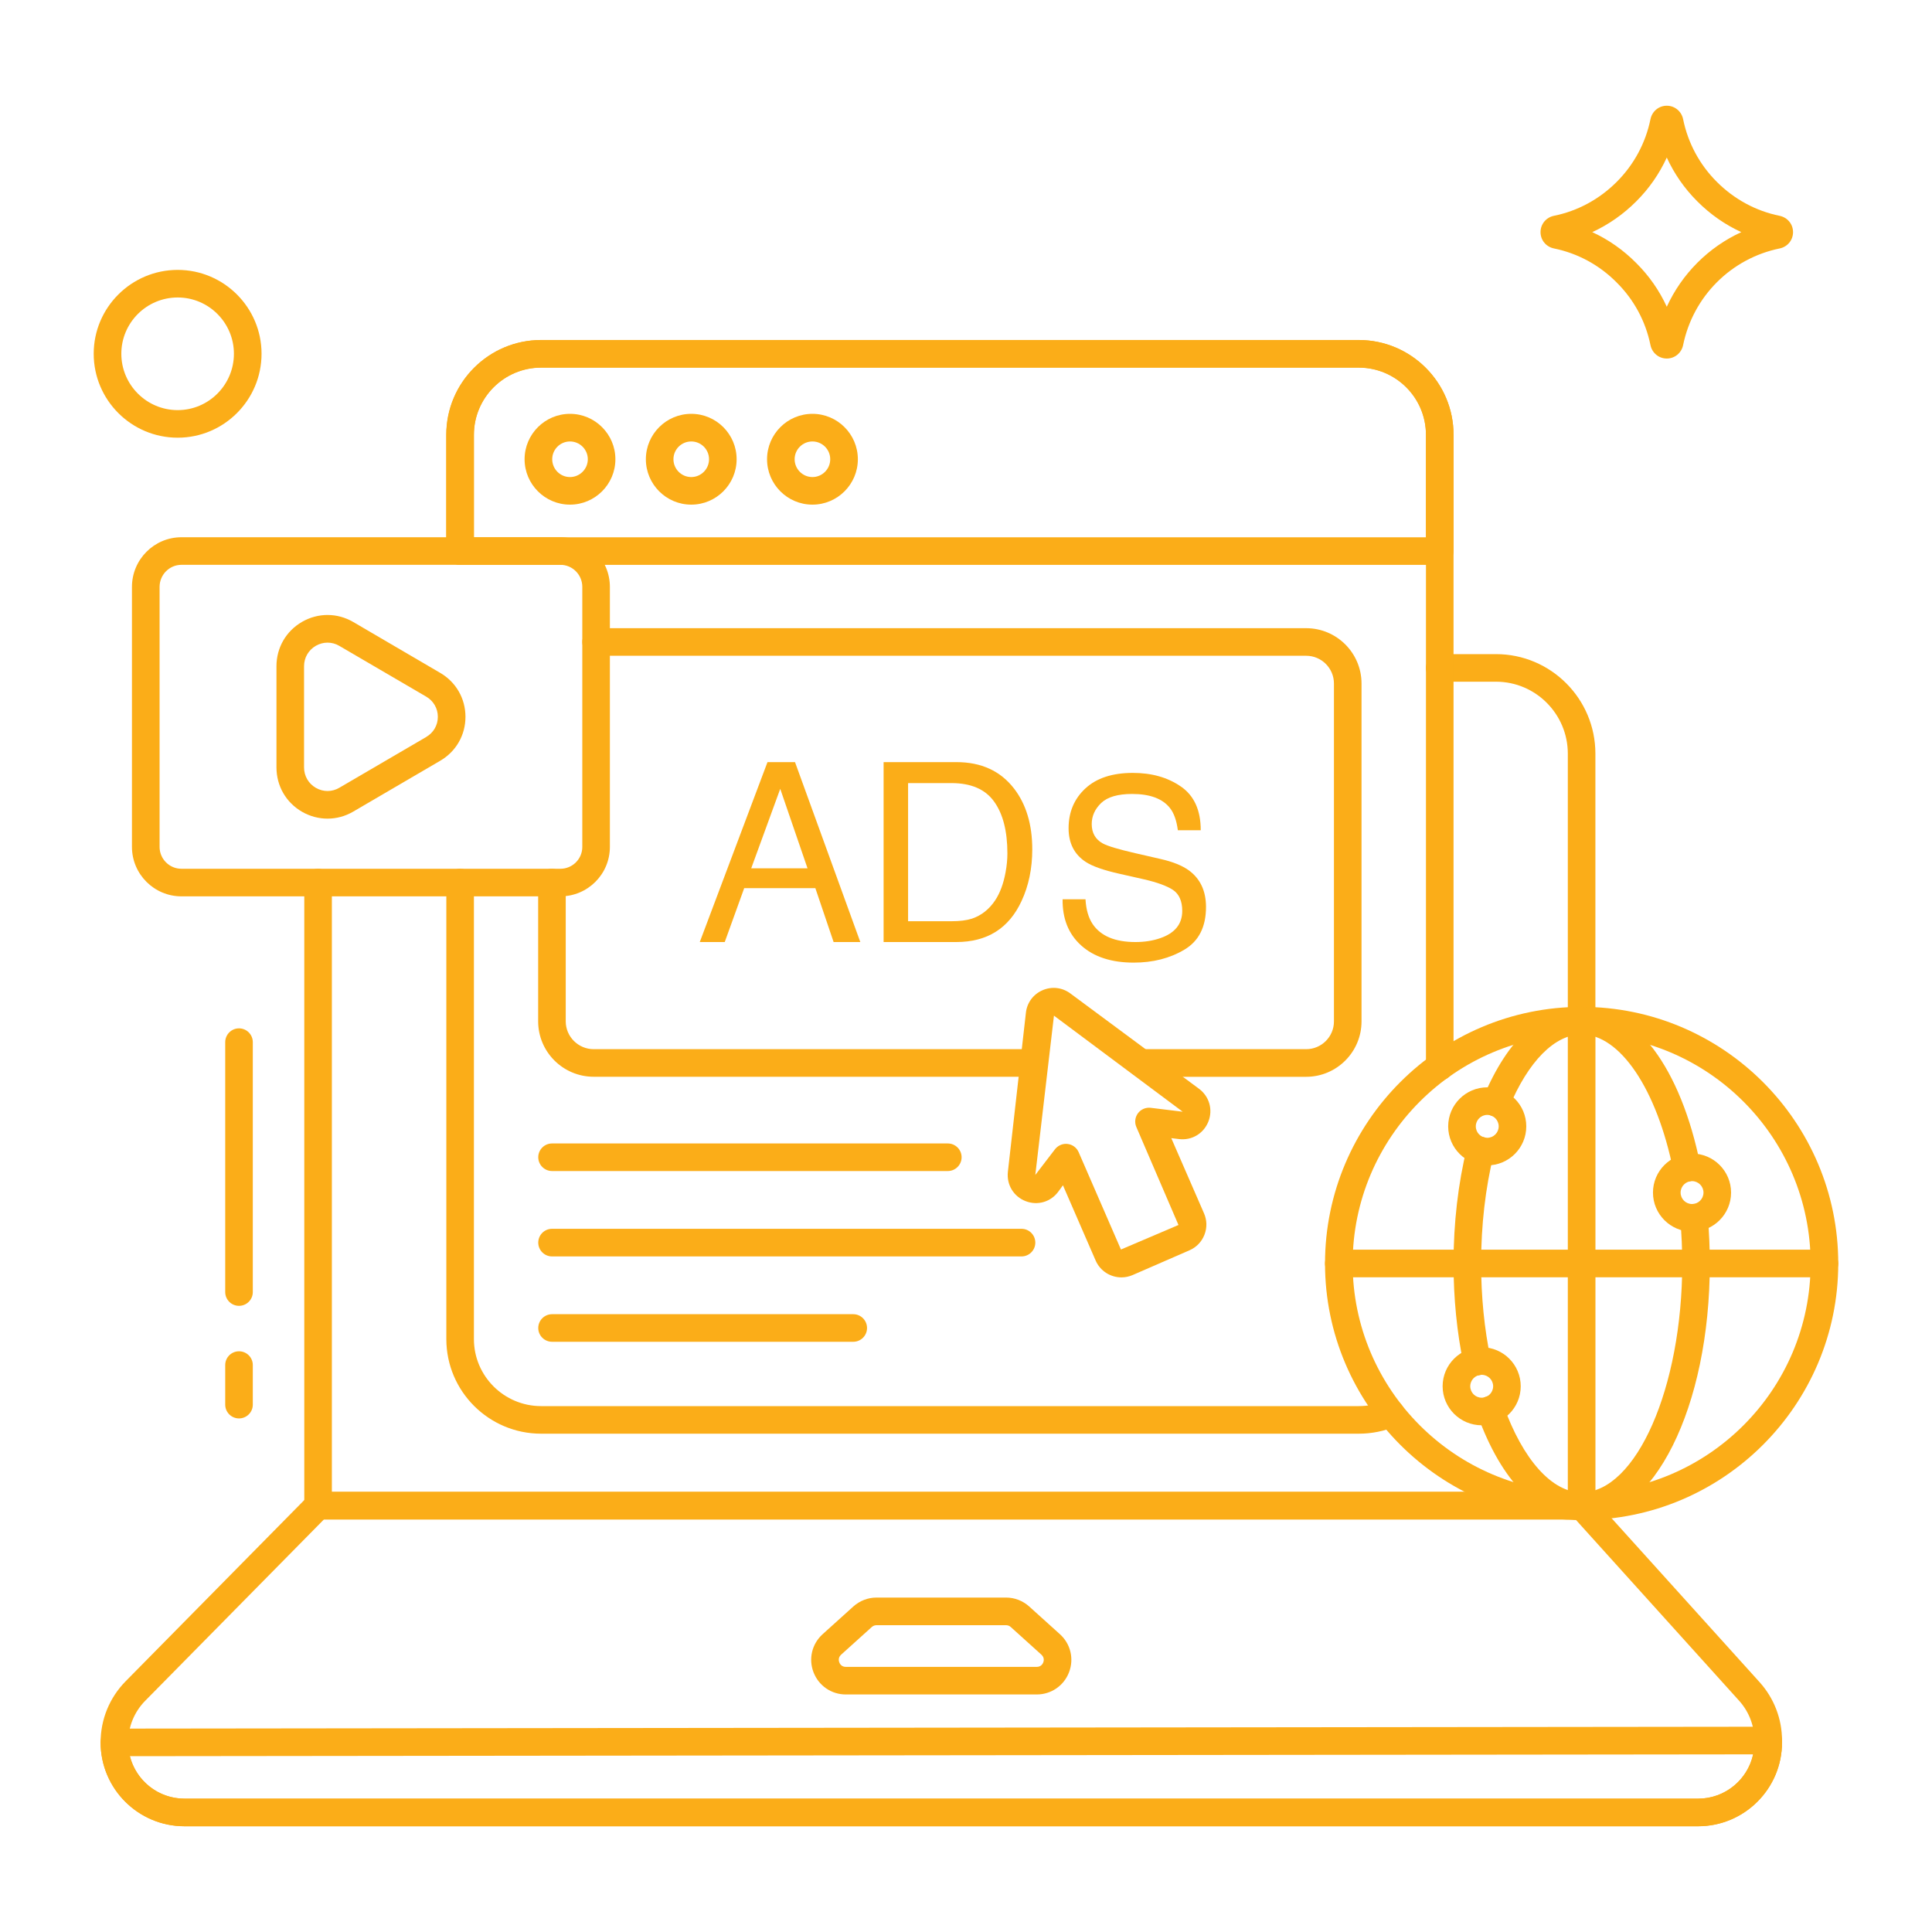
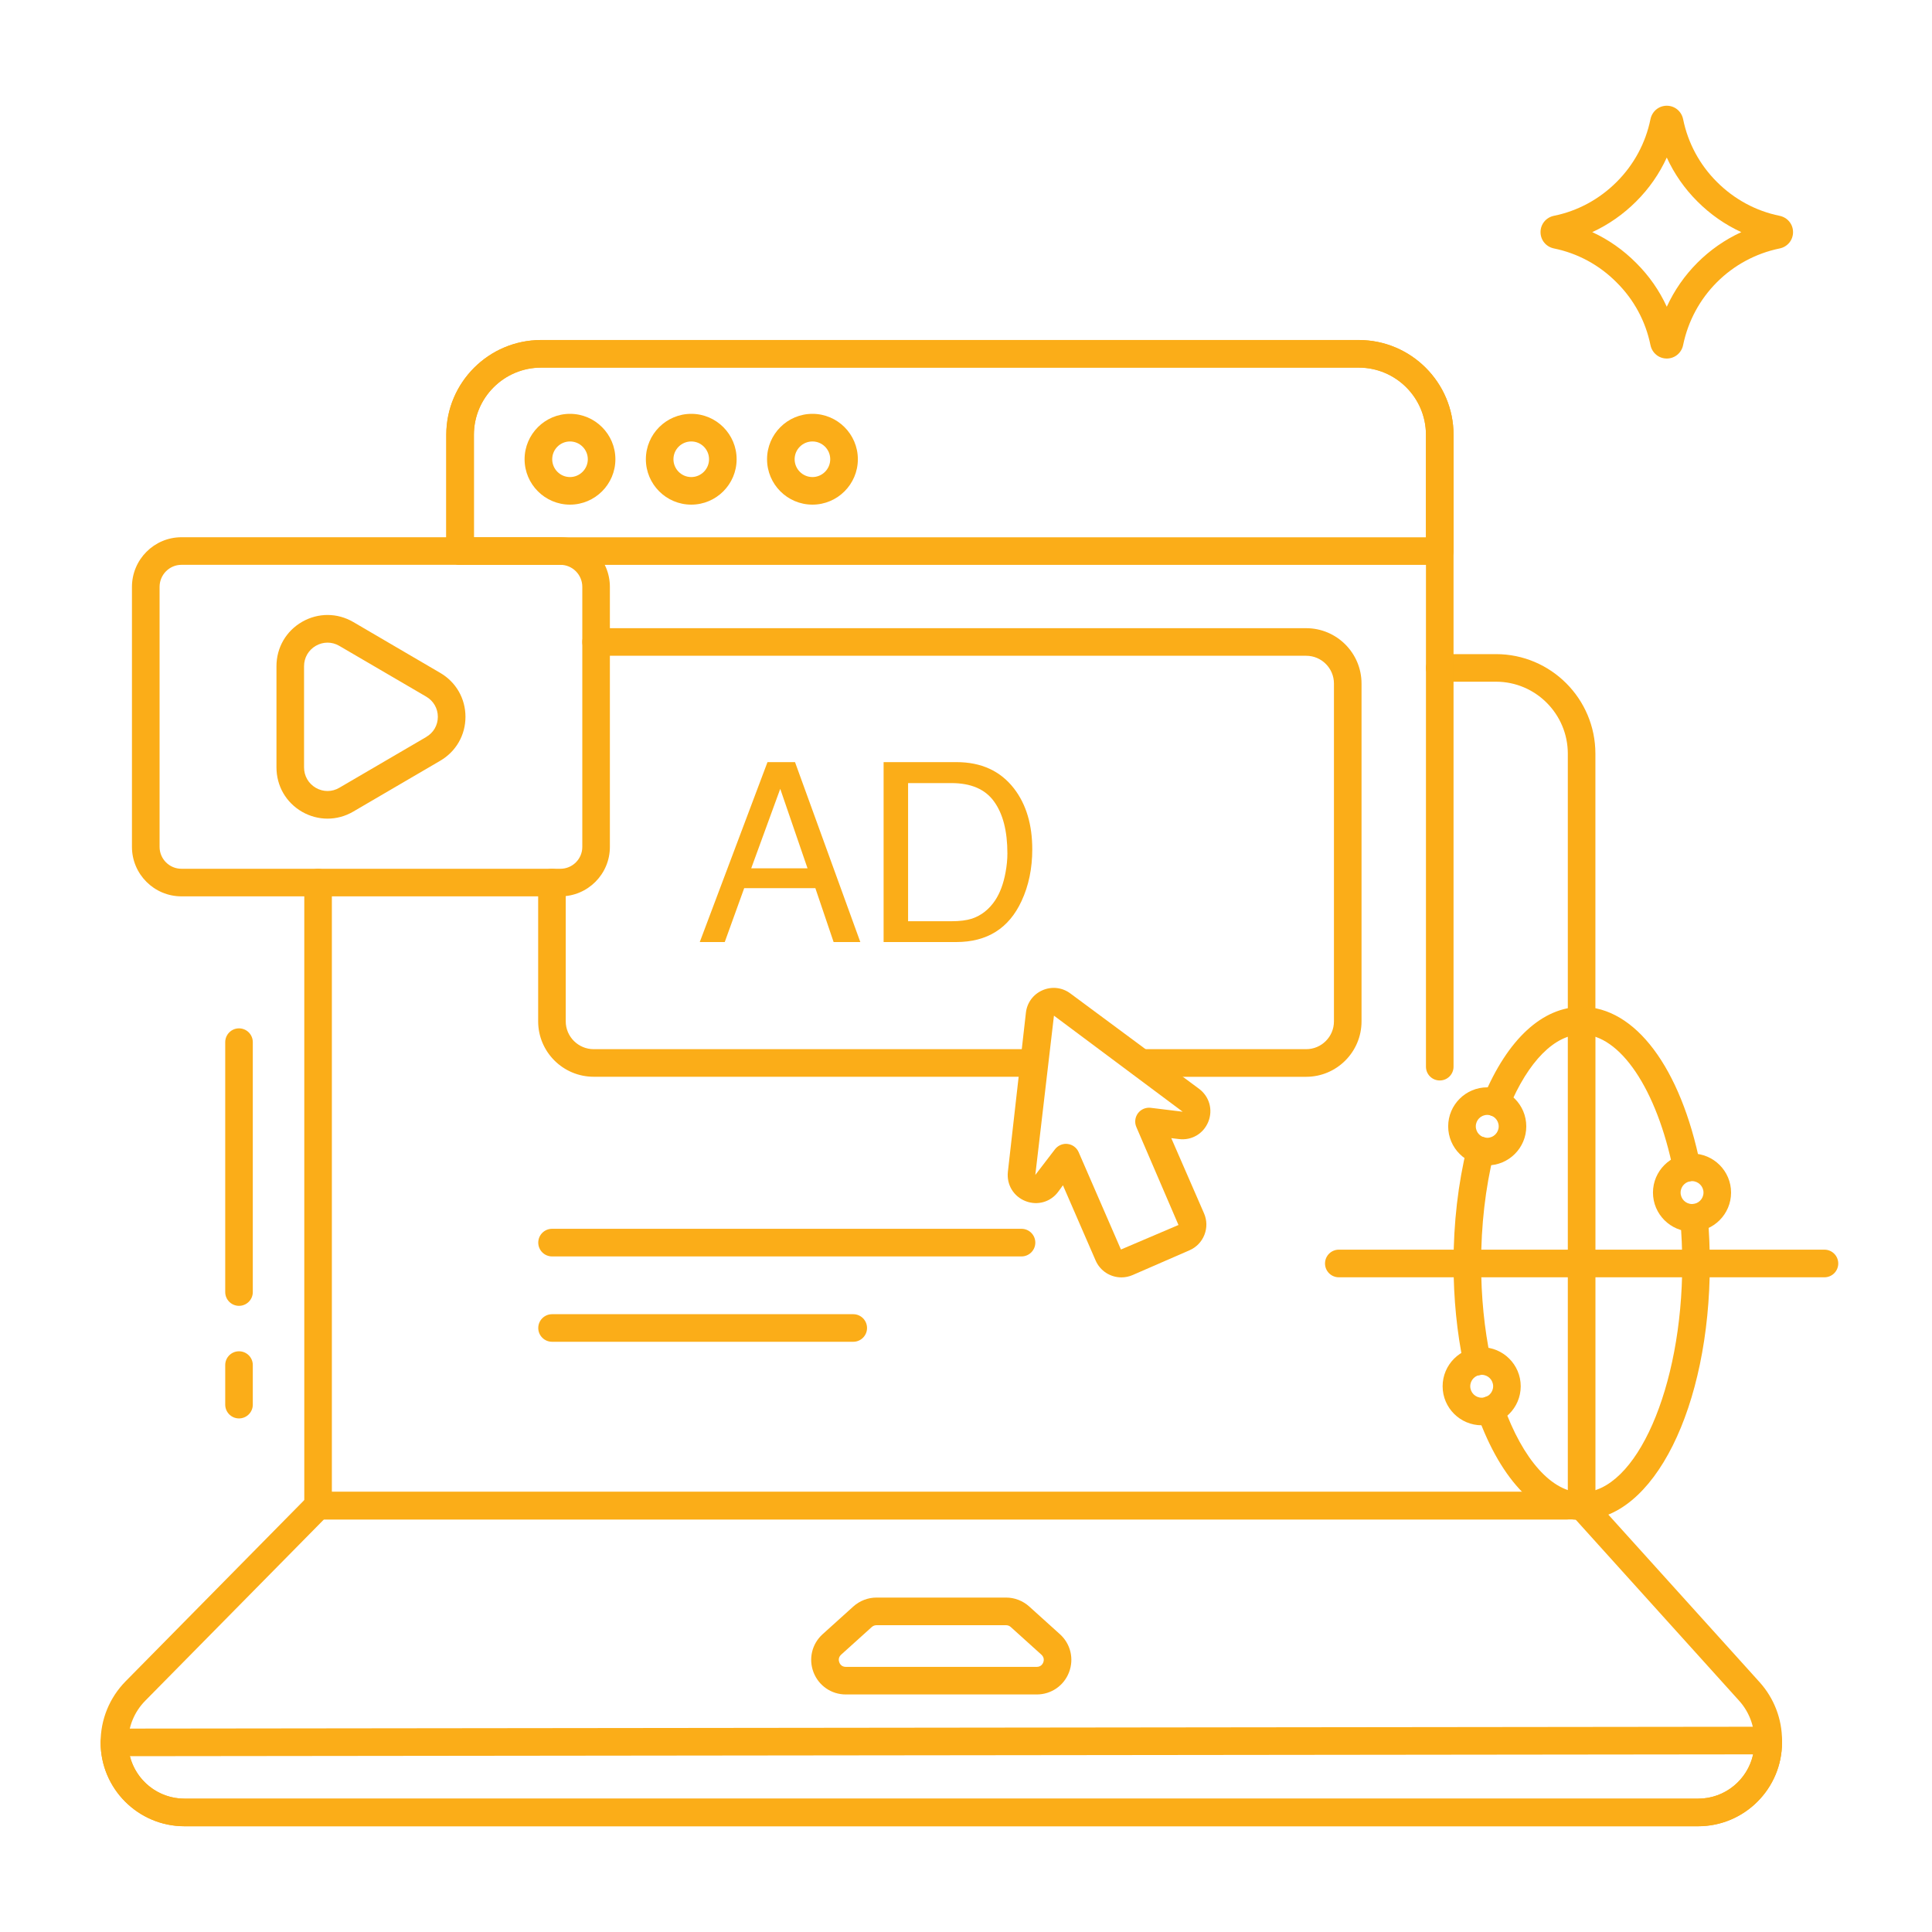
<svg xmlns="http://www.w3.org/2000/svg" width="40" height="40" viewBox="0 0 40 40" fill="none">
  <path d="M35.158 37.81H3.819C2.861 37.81 2.083 37.032 2.083 36.074C2.083 35.598 2.267 35.149 2.601 34.809L6.384 30.972C6.438 30.917 6.511 30.887 6.588 30.887H32.746C32.827 30.887 32.904 30.921 32.958 30.981L36.431 34.828C36.73 35.16 36.895 35.589 36.895 36.035V36.074C36.895 37.032 36.116 37.81 35.158 37.81ZM6.707 31.458L3.008 35.211C2.78 35.442 2.654 35.749 2.654 36.074C2.654 36.717 3.176 37.239 3.819 37.239H35.158C35.801 37.239 36.323 36.717 36.323 36.074V36.035C36.323 35.73 36.211 35.438 36.006 35.211L32.619 31.458H6.707Z" fill="#FBAD18" />
  <path d="M35.158 37.811H3.819C2.861 37.811 2.083 37.032 2.083 36.074C2.083 35.917 2.21 35.789 2.368 35.789L36.609 35.75C36.697 35.764 36.757 35.78 36.811 35.834C36.865 35.887 36.895 35.96 36.895 36.036V36.074C36.895 37.032 36.116 37.811 35.158 37.811ZM2.689 36.36C2.817 36.865 3.275 37.239 3.819 37.239H35.158C35.716 37.239 36.183 36.846 36.297 36.322L2.689 36.36Z" fill="#FBAD18" />
  <path d="M32.437 31.459H6.586C6.428 31.459 6.3 31.331 6.3 31.173V18.274C6.3 18.116 6.428 17.988 6.586 17.988C6.743 17.988 6.871 18.116 6.871 18.274V30.887H32.437C32.595 30.887 32.723 31.015 32.723 31.173C32.723 31.331 32.595 31.459 32.437 31.459Z" fill="#FBAD18" />
  <path d="M32.745 21.417C32.588 21.417 32.46 21.289 32.46 21.131V15.604C32.46 14.783 31.793 14.114 30.974 14.114H29.808C29.65 14.114 29.523 13.986 29.523 13.829C29.523 13.671 29.65 13.543 29.808 13.543H30.974C32.108 13.543 33.031 14.467 33.031 15.604V21.131C33.031 21.289 32.903 21.417 32.745 21.417Z" fill="#FBAD18" />
  <path d="M21.464 35.082H17.512C17.213 35.082 16.951 34.902 16.843 34.623C16.736 34.344 16.81 34.034 17.032 33.834L17.667 33.261C17.799 33.142 17.97 33.076 18.147 33.076H20.829C21.007 33.076 21.177 33.142 21.309 33.261C21.309 33.261 21.309 33.261 21.309 33.261L21.944 33.834C22.166 34.034 22.24 34.344 22.133 34.623C22.026 34.902 21.763 35.082 21.464 35.082ZM18.147 33.648C18.111 33.648 18.077 33.661 18.05 33.685L17.415 34.258C17.348 34.319 17.366 34.39 17.377 34.418C17.387 34.446 17.422 34.511 17.512 34.511H21.464C21.554 34.511 21.589 34.446 21.6 34.418C21.61 34.39 21.628 34.319 21.561 34.258L20.926 33.685C20.9 33.661 20.865 33.648 20.829 33.648H18.147Z" fill="#FBAD18" />
  <path d="M4.948 29.367C4.791 29.367 4.663 29.239 4.663 29.082V28.262C4.663 28.104 4.791 27.977 4.948 27.977C5.106 27.977 5.234 28.104 5.234 28.262V29.082C5.234 29.239 5.106 29.367 4.948 29.367Z" fill="#FBAD18" />
  <path d="M4.948 27.036C4.791 27.036 4.663 26.908 4.663 26.751V21.577C4.663 21.419 4.791 21.291 4.948 21.291C5.106 21.291 5.234 21.419 5.234 21.577V26.751C5.234 26.908 5.106 27.036 4.948 27.036Z" fill="#FBAD18" />
  <path d="M29.808 22.37C29.651 22.37 29.523 22.243 29.523 22.085V9.003C29.523 8.236 28.899 7.612 28.132 7.612H11.203C10.436 7.612 9.812 8.236 9.812 9.003V11.411C9.812 11.568 9.684 11.696 9.526 11.696C9.369 11.696 9.241 11.568 9.241 11.411V9.003C9.241 7.921 10.121 7.041 11.203 7.041H28.132C29.214 7.041 30.094 7.921 30.094 9.003V22.085C30.094 22.243 29.966 22.37 29.808 22.37Z" fill="#FBAD18" />
-   <path d="M28.132 29.683H11.203C10.121 29.683 9.241 28.805 9.241 27.725V18.274C9.241 18.116 9.369 17.988 9.526 17.988C9.684 17.988 9.812 18.116 9.812 18.274V27.725C9.812 28.49 10.436 29.112 11.203 29.112H28.132C28.321 29.112 28.507 29.075 28.686 29.001C28.832 28.94 28.998 29.009 29.059 29.155C29.119 29.301 29.05 29.468 28.905 29.529C28.657 29.631 28.397 29.683 28.132 29.683Z" fill="#FBAD18" />
  <path d="M29.808 11.695H9.525C9.367 11.695 9.239 11.567 9.239 11.409V9.001C9.239 7.919 10.119 7.039 11.201 7.039H28.132C29.214 7.039 30.094 7.919 30.094 9.001V11.409C30.094 11.567 29.966 11.695 29.808 11.695ZM9.811 11.124H29.523V9.001C29.523 8.234 28.899 7.61 28.132 7.61H11.201C10.434 7.61 9.811 8.234 9.811 9.001V11.124Z" fill="#FBAD18" />
  <path d="M11.801 10.448C11.283 10.448 10.861 10.026 10.861 9.508C10.861 8.99 11.283 8.568 11.801 8.568C12.319 8.568 12.741 8.99 12.741 9.508C12.741 10.026 12.319 10.448 11.801 10.448ZM11.801 9.14C11.598 9.14 11.433 9.305 11.433 9.508C11.433 9.711 11.598 9.877 11.801 9.877C12.004 9.877 12.17 9.711 12.17 9.508C12.17 9.305 12.004 9.14 11.801 9.14Z" fill="#FBAD18" />
  <path d="M14.312 10.448C13.793 10.448 13.372 10.026 13.372 9.508C13.372 8.99 13.793 8.568 14.312 8.568C14.83 8.568 15.251 8.99 15.251 9.508C15.251 10.026 14.83 10.448 14.312 10.448ZM14.312 9.14C14.108 9.14 13.943 9.305 13.943 9.508C13.943 9.711 14.108 9.877 14.312 9.877C14.515 9.877 14.68 9.711 14.68 9.508C14.68 9.305 14.515 9.14 14.312 9.14Z" fill="#FBAD18" />
  <path d="M16.821 10.448C16.302 10.448 15.881 10.026 15.881 9.508C15.881 8.99 16.302 8.568 16.821 8.568C17.339 8.568 17.761 8.99 17.761 9.508C17.761 10.026 17.339 10.448 16.821 10.448ZM16.821 9.14C16.618 9.14 16.452 9.305 16.452 9.508C16.452 9.711 16.618 9.877 16.821 9.877C17.024 9.877 17.189 9.711 17.189 9.508C17.189 9.305 17.024 9.14 16.821 9.14Z" fill="#FBAD18" />
  <path d="M34.509 7.423C34.344 7.423 34.205 7.308 34.171 7.145C34.071 6.651 33.828 6.202 33.47 5.847C33.112 5.486 32.664 5.244 32.174 5.144C32.009 5.11 31.895 4.971 31.895 4.806C31.895 4.641 32.009 4.502 32.172 4.468C32.663 4.369 33.112 4.126 33.472 3.766C33.829 3.409 34.071 2.96 34.171 2.468C34.205 2.304 34.344 2.189 34.509 2.189C34.674 2.189 34.813 2.304 34.847 2.467C34.947 2.96 35.188 3.409 35.546 3.766C35.906 4.126 36.355 4.369 36.844 4.468C37.009 4.502 37.123 4.641 37.123 4.806C37.123 4.971 37.009 5.11 36.846 5.144C36.845 5.144 36.845 5.144 36.845 5.144C35.839 5.351 35.054 6.136 34.847 7.145C34.813 7.308 34.674 7.423 34.509 7.423ZM32.966 4.806C33.301 4.96 33.608 5.175 33.874 5.443C34.14 5.707 34.355 6.014 34.509 6.351C34.822 5.668 35.37 5.119 36.052 4.806C35.717 4.652 35.409 4.438 35.142 4.17C34.876 3.905 34.663 3.598 34.509 3.262C34.355 3.598 34.142 3.905 33.876 4.17C33.609 4.437 33.301 4.652 32.966 4.806Z" fill="#FBAD18" />
-   <path d="M3.679 9.062C2.72 9.062 1.94 8.282 1.94 7.324C1.94 6.367 2.72 5.588 3.679 5.588C4.636 5.588 5.415 6.367 5.415 7.324C5.415 8.282 4.636 9.062 3.679 9.062ZM3.679 6.159C3.035 6.159 2.512 6.682 2.512 7.324C2.512 7.967 3.035 8.491 3.679 8.491C4.321 8.491 4.843 7.967 4.843 7.324C4.843 6.682 4.321 6.159 3.679 6.159Z" fill="#FBAD18" />
-   <path d="M21.408 22.293H12.292C11.658 22.293 11.142 21.779 11.142 21.146V18.274C11.142 18.116 11.27 17.988 11.427 17.988C11.585 17.988 11.713 18.116 11.713 18.274V21.146C11.713 21.463 11.973 21.722 12.292 21.722H21.408C21.566 21.722 21.694 21.849 21.694 22.007C21.694 22.165 21.566 22.293 21.408 22.293Z" fill="#FBAD18" />
+   <path d="M21.408 22.293H12.292C11.658 22.293 11.142 21.779 11.142 21.146V18.274C11.142 18.116 11.27 17.988 11.427 17.988C11.585 17.988 11.713 18.116 11.713 18.274V21.146C11.713 21.463 11.973 21.722 12.292 21.722H21.408C21.566 21.722 21.694 21.849 21.694 22.007C21.694 22.165 21.566 22.293 21.408 22.293" fill="#FBAD18" />
  <path d="M27.043 22.294H23.625C23.468 22.294 23.34 22.166 23.34 22.008C23.34 21.85 23.468 21.722 23.625 21.722H27.043C27.36 21.722 27.618 21.464 27.618 21.147V14.152C27.618 13.835 27.36 13.577 27.043 13.577H12.341C12.184 13.577 12.056 13.449 12.056 13.292C12.056 13.134 12.184 13.006 12.341 13.006H27.043C27.675 13.006 28.189 13.52 28.189 14.152V21.147C28.189 21.779 27.675 22.294 27.043 22.294Z" fill="#FBAD18" />
  <path d="M17.666 27.78H11.43C11.272 27.78 11.144 27.652 11.144 27.495C11.144 27.337 11.272 27.209 11.43 27.209H17.666C17.823 27.209 17.951 27.337 17.951 27.495C17.951 27.652 17.823 27.78 17.666 27.78Z" fill="#FBAD18" />
  <path d="M21.149 26.013H11.43C11.272 26.013 11.144 25.885 11.144 25.727C11.144 25.569 11.272 25.441 11.43 25.441H21.149C21.307 25.441 21.435 25.569 21.435 25.727C21.435 25.885 21.307 26.013 21.149 26.013Z" fill="#FBAD18" />
-   <path d="M19.623 24.245H11.43C11.272 24.245 11.144 24.117 11.144 23.959C11.144 23.802 11.272 23.674 11.43 23.674H19.623C19.781 23.674 19.909 23.802 19.909 23.959C19.909 24.117 19.781 24.245 19.623 24.245Z" fill="#FBAD18" />
  <path d="M15.89 15.779H16.46L17.812 19.504H17.259L16.881 18.388H15.408L15.005 19.504H14.488L15.89 15.779ZM16.719 17.978L16.154 16.332L15.553 17.978H16.719Z" fill="#FBAD18" />
  <path d="M18.294 15.779H19.803C20.315 15.779 20.712 15.961 20.994 16.325C21.246 16.652 21.372 17.073 21.372 17.585C21.372 17.98 21.298 18.338 21.149 18.657C20.887 19.222 20.436 19.504 19.798 19.504H18.294V15.779ZM19.701 19.073C19.872 19.073 20.012 19.055 20.122 19.02C20.318 18.954 20.479 18.827 20.604 18.64C20.704 18.489 20.776 18.296 20.819 18.061C20.845 17.921 20.857 17.791 20.857 17.671C20.857 17.209 20.766 16.851 20.582 16.596C20.399 16.34 20.104 16.213 19.696 16.213H18.801V19.073H19.701Z" fill="#FBAD18" />
-   <path d="M22.474 18.619C22.486 18.83 22.535 19.002 22.623 19.133C22.791 19.38 23.086 19.504 23.508 19.504C23.698 19.504 23.87 19.477 24.026 19.422C24.326 19.318 24.477 19.13 24.477 18.86C24.477 18.657 24.413 18.512 24.287 18.426C24.158 18.341 23.957 18.268 23.683 18.205L23.179 18.091C22.849 18.017 22.616 17.935 22.479 17.845C22.242 17.69 22.124 17.457 22.124 17.148C22.124 16.813 22.24 16.539 22.471 16.324C22.703 16.109 23.031 16.002 23.455 16.002C23.846 16.002 24.177 16.096 24.45 16.285C24.723 16.473 24.86 16.774 24.86 17.189H24.386C24.36 16.989 24.306 16.836 24.223 16.73C24.07 16.535 23.808 16.438 23.44 16.438C23.142 16.438 22.928 16.501 22.798 16.626C22.668 16.751 22.603 16.896 22.603 17.062C22.603 17.244 22.679 17.378 22.831 17.462C22.931 17.517 23.157 17.584 23.508 17.665L24.031 17.785C24.282 17.842 24.477 17.921 24.614 18.02C24.851 18.194 24.969 18.447 24.969 18.778C24.969 19.191 24.819 19.486 24.519 19.663C24.219 19.841 23.87 19.93 23.473 19.93C23.01 19.93 22.647 19.811 22.385 19.575C22.123 19.34 21.995 19.021 22 18.619H22.474Z" fill="#FBAD18" />
  <path d="M23.218 26.447C22.993 26.447 22.779 26.316 22.684 26.098L22.007 24.54L21.913 24.669C21.757 24.884 21.485 24.965 21.236 24.869C20.986 24.773 20.838 24.529 20.867 24.262L21.24 20.97C21.262 20.762 21.391 20.586 21.584 20.502C21.777 20.418 21.994 20.443 22.163 20.57L24.823 22.541C25.039 22.701 25.116 22.976 25.017 23.224C24.917 23.471 24.674 23.616 24.408 23.583L24.25 23.564L24.928 25.121C24.99 25.263 24.993 25.421 24.936 25.566C24.879 25.711 24.769 25.824 24.627 25.886L23.449 26.399C23.374 26.431 23.295 26.447 23.218 26.447ZM22.07 23.682C22.08 23.682 22.09 23.683 22.101 23.684C22.203 23.695 22.291 23.76 22.332 23.854L23.208 25.87L24.399 25.362L23.527 23.334C23.486 23.24 23.499 23.131 23.56 23.049C23.621 22.967 23.722 22.924 23.824 22.936L24.478 23.016C24.481 23.016 24.482 23.016 24.483 23.016C24.485 23.016 24.485 23.016 24.485 23.016L21.821 21.028L21.435 24.326L21.838 23.8C21.893 23.726 21.979 23.682 22.07 23.682Z" fill="#FBAD18" />
-   <path d="M32.746 31.471C29.817 31.471 27.433 29.088 27.433 26.159C27.433 23.229 29.817 20.846 32.746 20.846C35.675 20.846 38.059 23.229 38.059 26.159C38.059 29.088 35.675 31.471 32.746 31.471ZM32.746 21.417C30.132 21.417 28.005 23.544 28.005 26.159C28.005 28.773 30.132 30.9 32.746 30.9C35.36 30.9 37.487 28.773 37.487 26.159C37.487 23.544 35.36 21.417 32.746 21.417Z" fill="#FBAD18" />
  <path d="M30.581 28.476C30.449 28.476 30.33 28.384 30.302 28.249C30.164 27.588 30.094 26.885 30.094 26.16C30.094 25.319 30.188 24.509 30.372 23.753C30.41 23.6 30.564 23.506 30.718 23.543C30.871 23.581 30.965 23.735 30.927 23.889C30.753 24.601 30.665 25.365 30.665 26.16C30.665 26.846 30.731 27.509 30.861 28.132C30.893 28.287 30.794 28.438 30.64 28.47C30.62 28.474 30.6 28.476 30.581 28.476Z" fill="#FBAD18" />
  <path d="M32.745 31.47C31.87 31.47 31.083 30.674 30.587 29.285C30.533 29.136 30.611 28.973 30.759 28.919C30.907 28.866 31.072 28.944 31.125 29.092C31.529 30.224 32.135 30.899 32.745 30.899C33.875 30.899 34.829 28.729 34.829 26.16C34.829 25.861 34.815 25.55 34.788 25.236C34.775 25.079 34.891 24.94 35.048 24.927C35.206 24.915 35.344 25.03 35.358 25.187C35.386 25.517 35.4 25.845 35.4 26.16C35.4 29.138 34.234 31.47 32.745 31.47Z" fill="#FBAD18" />
  <path d="M34.924 24.465C34.791 24.465 34.672 24.371 34.644 24.236C34.304 22.55 33.541 21.417 32.745 21.417C32.19 21.417 31.64 21.972 31.238 22.94C31.177 23.086 31.01 23.155 30.864 23.094C30.718 23.034 30.649 22.866 30.71 22.721C31.213 21.512 31.936 20.846 32.745 20.846C33.854 20.846 34.797 22.101 35.204 24.122C35.236 24.277 35.135 24.428 34.981 24.459C34.962 24.463 34.943 24.465 34.924 24.465Z" fill="#FBAD18" />
  <path d="M32.746 31.471C32.588 31.471 32.46 31.344 32.46 31.186V21.131C32.46 20.974 32.588 20.846 32.746 20.846C32.904 20.846 33.032 20.974 33.032 21.131V31.186C33.032 31.344 32.904 31.471 32.746 31.471Z" fill="#FBAD18" />
  <path d="M37.773 26.445H27.719C27.561 26.445 27.433 26.317 27.433 26.159C27.433 26.001 27.561 25.873 27.719 25.873H37.773C37.931 25.873 38.059 26.001 38.059 26.159C38.059 26.317 37.931 26.445 37.773 26.445Z" fill="#FBAD18" />
  <path d="M30.792 24.128C30.346 24.128 29.983 23.766 29.983 23.32C29.983 22.874 30.346 22.512 30.792 22.512C31.238 22.512 31.6 22.874 31.6 23.32C31.6 23.766 31.238 24.128 30.792 24.128ZM30.792 23.083C30.661 23.083 30.555 23.189 30.555 23.32C30.555 23.451 30.661 23.557 30.792 23.557C30.922 23.557 31.029 23.451 31.029 23.32C31.029 23.189 30.922 23.083 30.792 23.083Z" fill="#FBAD18" />
  <path d="M35.032 25.5C34.586 25.5 34.223 25.137 34.223 24.691C34.223 24.245 34.586 23.883 35.032 23.883C35.477 23.883 35.84 24.245 35.84 24.691C35.84 25.137 35.477 25.5 35.032 25.5ZM35.032 24.454C34.901 24.454 34.795 24.561 34.795 24.691C34.795 24.822 34.901 24.928 35.032 24.928C35.162 24.928 35.269 24.822 35.269 24.691C35.269 24.561 35.162 24.454 35.032 24.454Z" fill="#FBAD18" />
  <path d="M30.677 29.509C30.231 29.509 29.868 29.147 29.868 28.701C29.868 28.255 30.231 27.893 30.677 27.893C31.122 27.893 31.485 28.255 31.485 28.701C31.485 29.147 31.122 29.509 30.677 29.509ZM30.677 28.464C30.546 28.464 30.44 28.57 30.44 28.701C30.44 28.832 30.546 28.938 30.677 28.938C30.807 28.938 30.914 28.832 30.914 28.701C30.914 28.57 30.807 28.464 30.677 28.464Z" fill="#FBAD18" />
  <path d="M11.602 18.558H3.757C3.192 18.558 2.732 18.099 2.732 17.534V12.151C2.732 11.584 3.192 11.123 3.757 11.123H11.602C12.168 11.123 12.627 11.584 12.627 12.151V17.534C12.627 18.099 12.168 18.558 11.602 18.558ZM3.757 11.694C3.507 11.694 3.304 11.899 3.304 12.151V17.534C3.304 17.784 3.507 17.987 3.757 17.987H11.602C11.853 17.987 12.056 17.784 12.056 17.534V12.151C12.056 11.899 11.853 11.694 11.602 11.694H3.757Z" fill="#FBAD18" />
  <path d="M6.781 16.949C6.601 16.949 6.42 16.902 6.255 16.808C5.922 16.616 5.724 16.273 5.724 15.888V13.793C5.724 13.409 5.922 13.066 6.255 12.874C6.587 12.684 6.983 12.685 7.314 12.878L9.112 13.93C9.44 14.12 9.637 14.461 9.637 14.841C9.637 15.22 9.441 15.561 9.112 15.752L7.314 16.803C7.147 16.901 6.964 16.949 6.781 16.949ZM6.781 13.305C6.698 13.305 6.615 13.327 6.54 13.37C6.387 13.458 6.295 13.616 6.295 13.793V15.888C6.295 16.066 6.387 16.224 6.54 16.312C6.692 16.399 6.874 16.399 7.025 16.31L8.824 15.259C8.824 15.259 8.824 15.259 8.824 15.258C8.975 15.171 9.065 15.015 9.065 14.841C9.065 14.667 8.975 14.511 8.824 14.423L7.025 13.372C6.949 13.327 6.865 13.305 6.781 13.305Z" fill="#FBAD18" />
</svg>